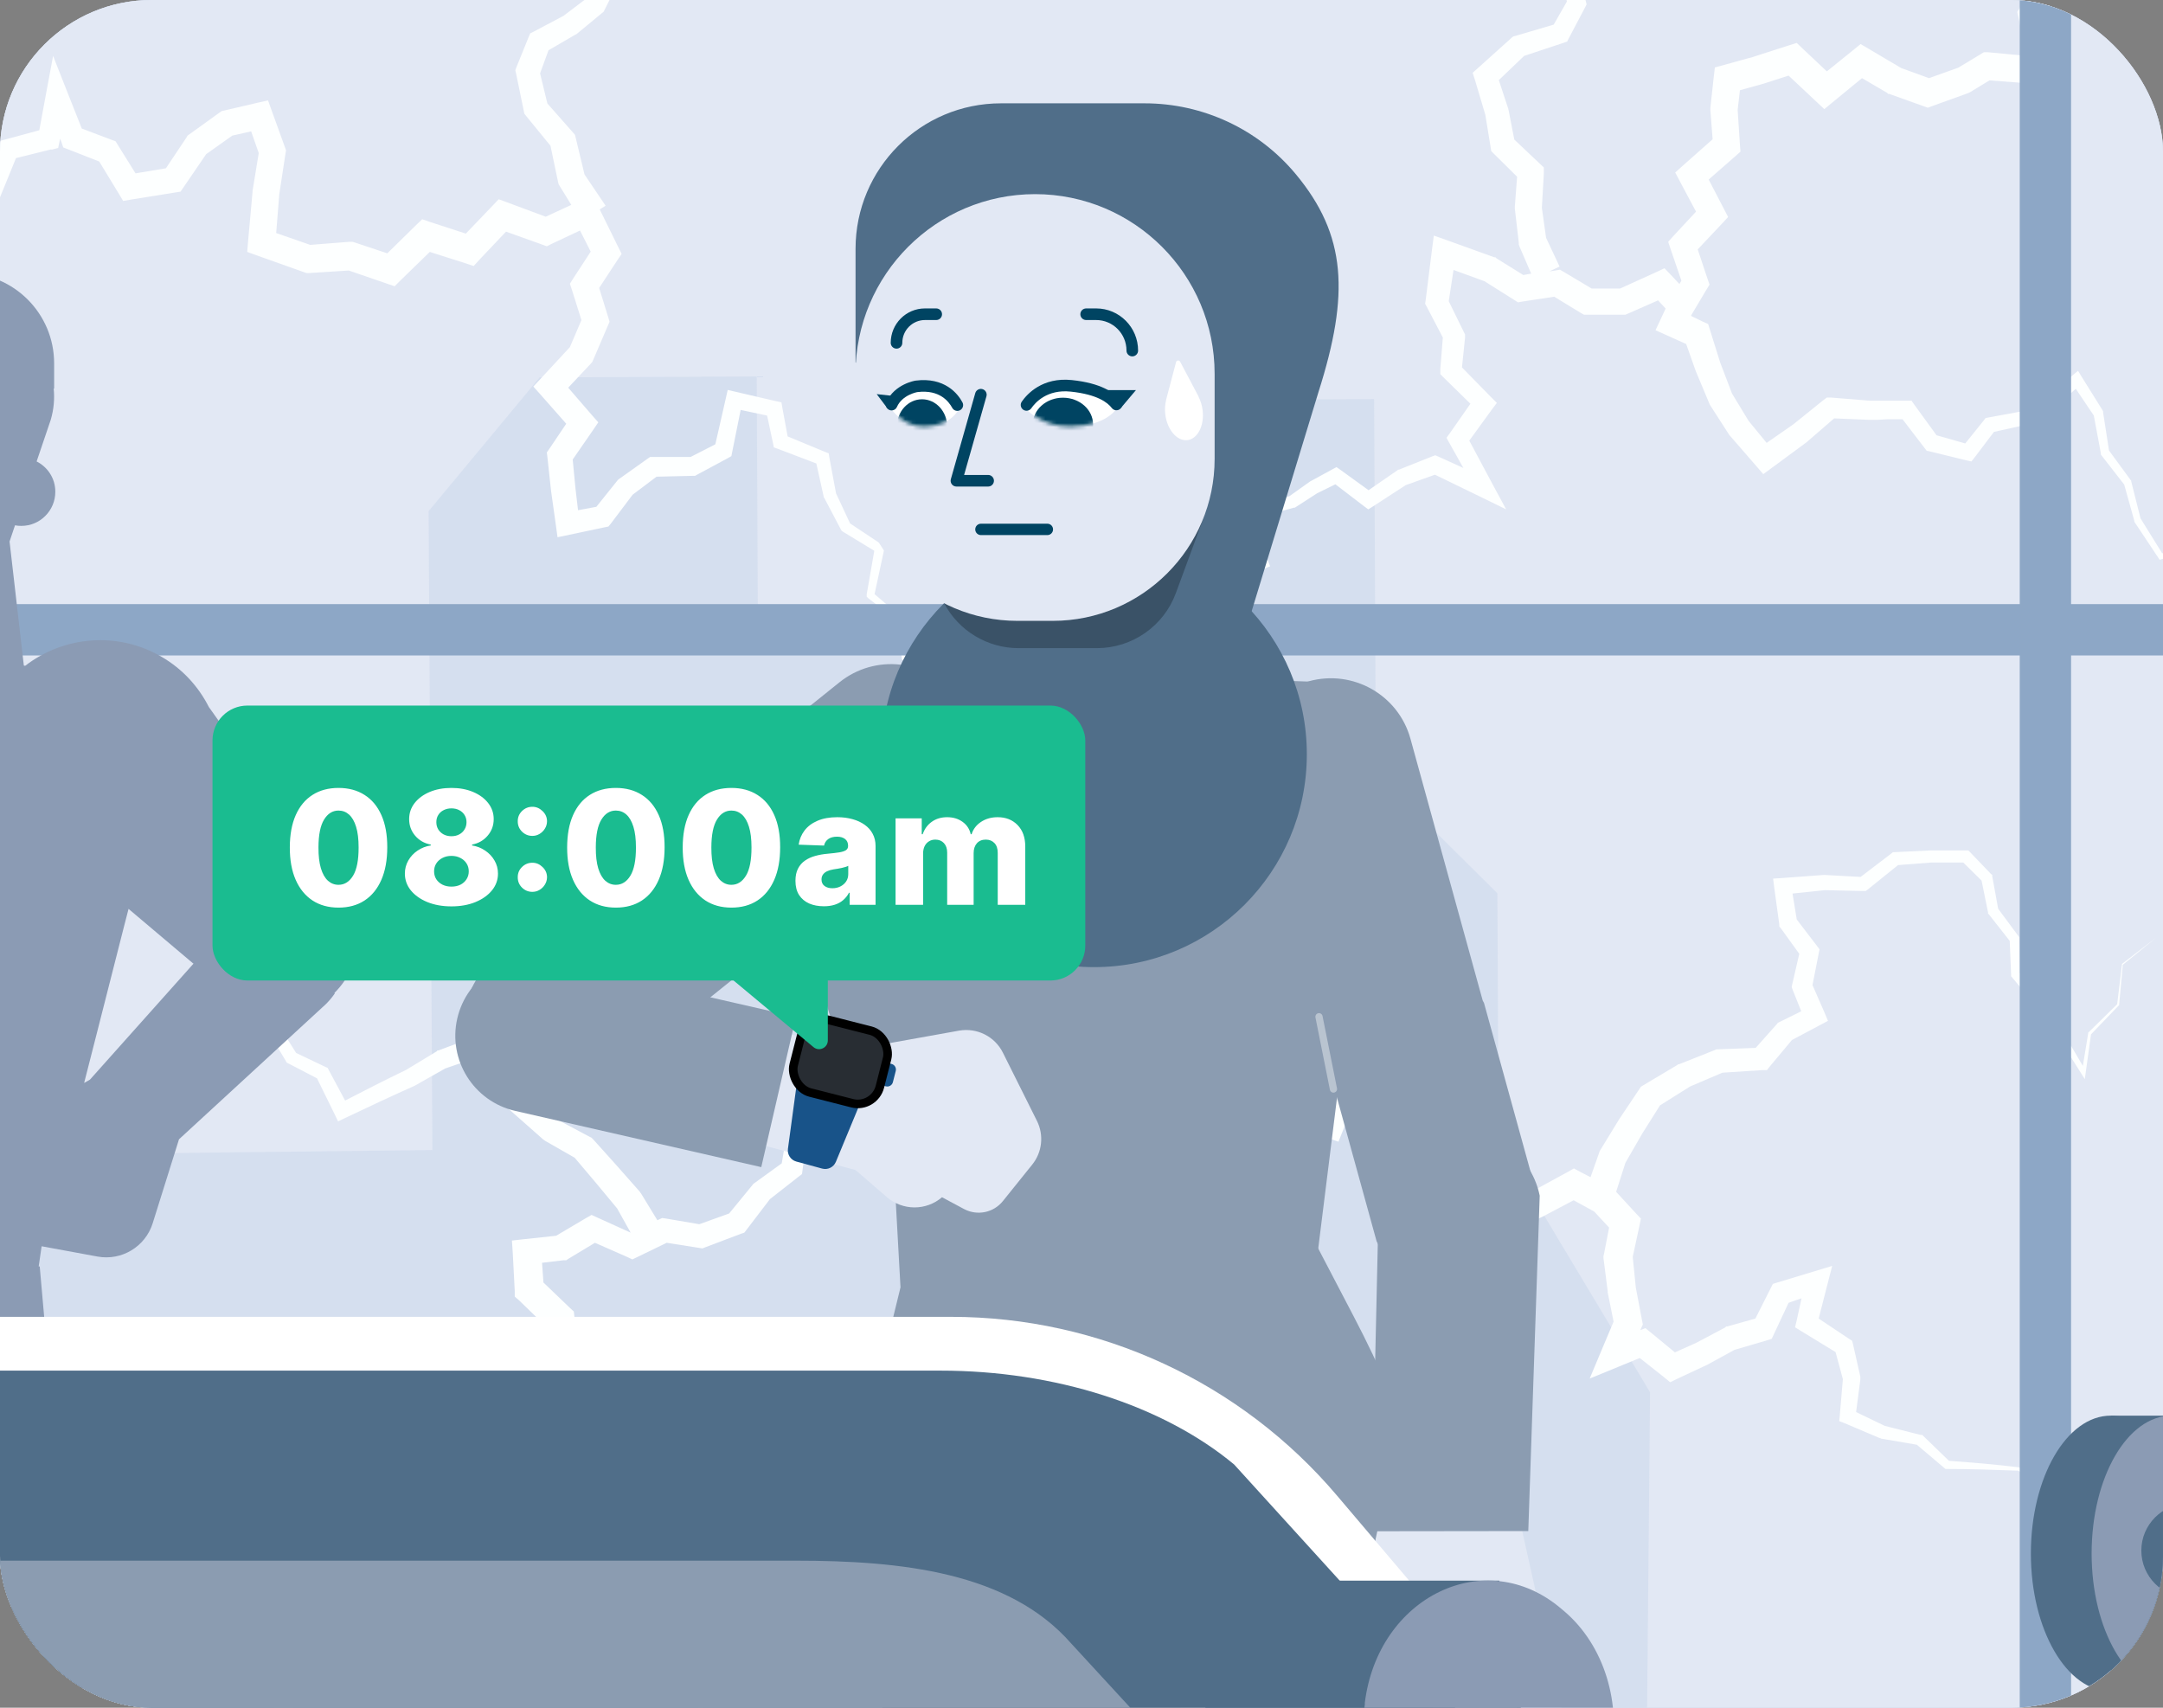
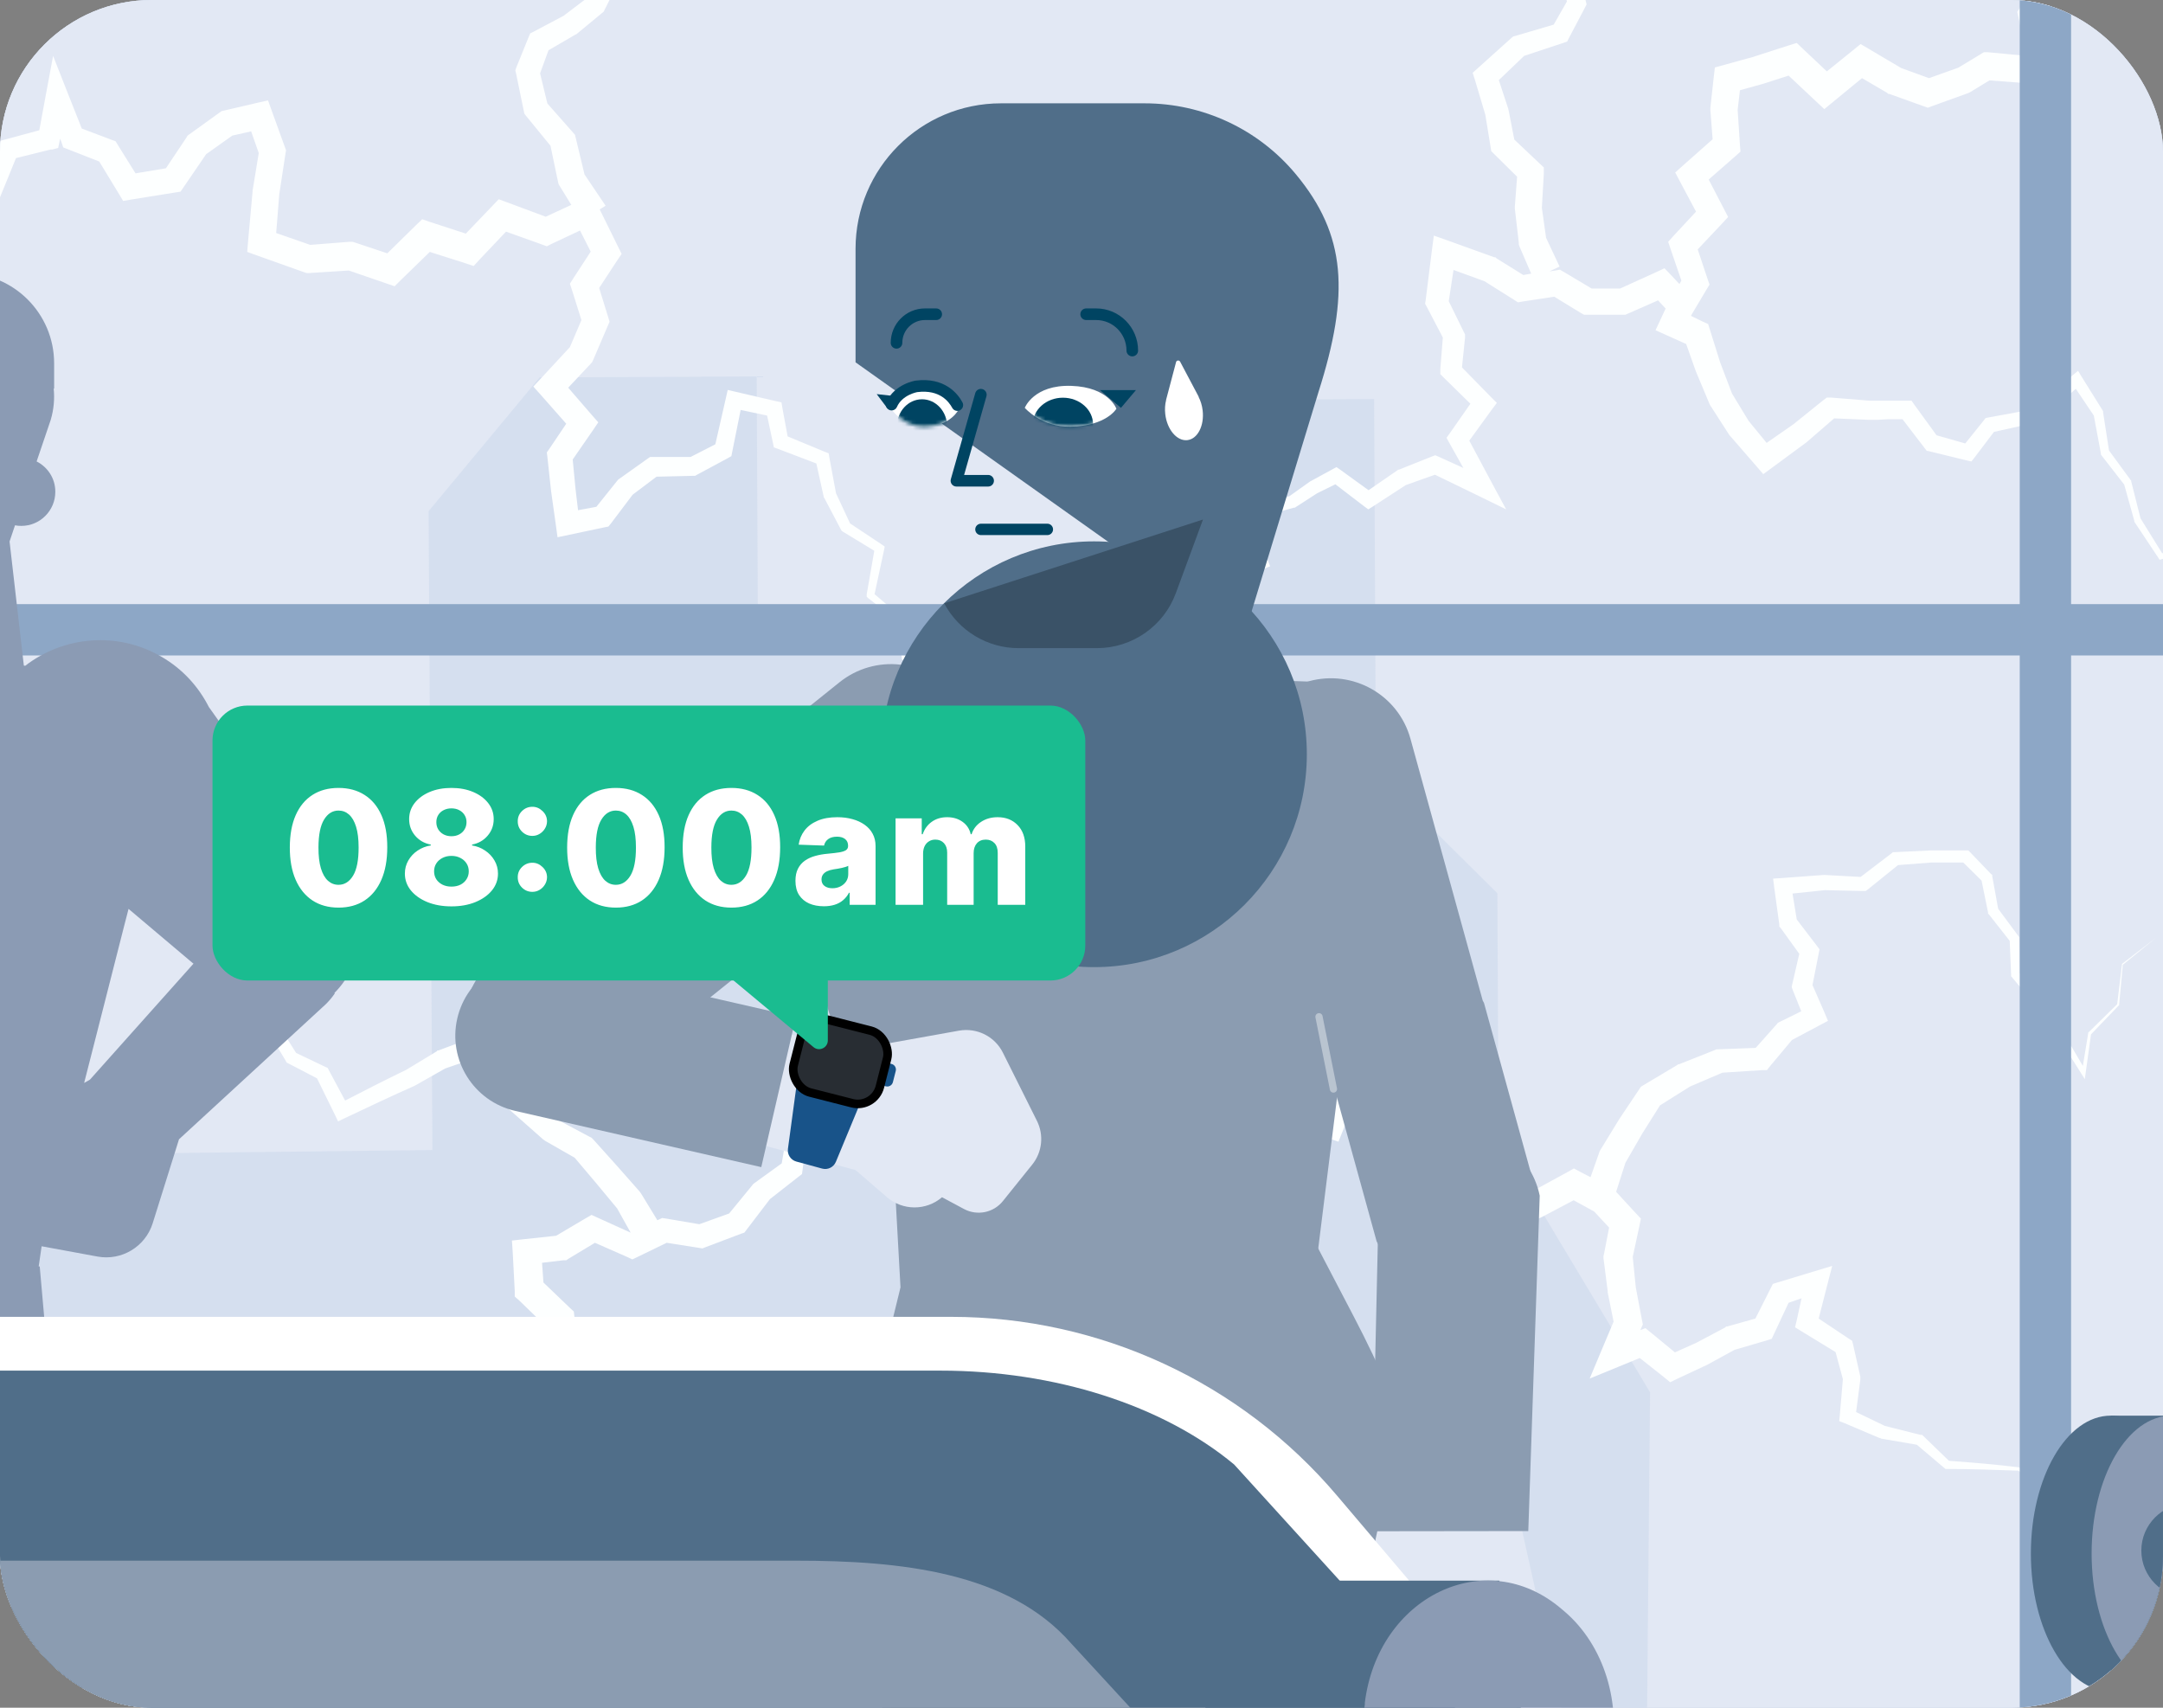
<svg xmlns="http://www.w3.org/2000/svg" width="570" height="450" viewBox="0 0 570 450" fill="none">
  <rect x="0" y="0" width="570" height="450" fill="#808080" stroke="none" />
  <g clip-path="url(#clip0_779_158272)">
    <rect width="570" height="450" rx="40" fill="#DCE3F1" />
    <path d="M1572.19 553.734H-804.036L-800.897 -652H1575.29L1572.19 553.734Z" fill="#CCD7EB" />
    <path d="M1451.07 -395.18H-629.237V538.112H1451.07V-395.18Z" fill="#E2E8F4" />
    <path opacity="0.57" d="M394.909 300.291L394.599 235.389L362.584 203.635L362.119 105.157L312.548 105.39L312.858 174.363L301.153 174.402L301.269 199.177L308.594 199.138L308.788 244.81L253.48 245.081L253.131 164.554L199.723 164.826L199.413 99.187L142.206 99.458L112.943 134.701L113.951 303.044L-22.401 304.595L-54.764 247.873L-126.544 248.067L-127.048 141.951L-192.704 142.261L-192.975 86.935L-259.911 20.598L-258.748 272.686L-346.38 273.113L-346.768 190.298L-397.657 139.857L-398.471 -34.883L-451.725 -34.65L-507.575 21.723L-506.451 267.491L-538.737 267.646L-539.124 185.529L-600.169 185.801L-600.672 70.186L-738.303 70.806L-736.597 537.104L433.279 533.885L434.83 366.861L394.909 300.291Z" fill="#CCD7EB" />
    <path d="M696.481 -32.105C692.923 -28.839 689.512 -25.351 685.732 -22.308C681.951 -19.191 678.466 -15.925 674.834 -12.734H674.759L674.611 -12.585L664.529 -9.468L668.829 5.376L669.199 6.638L667.791 6.86L656.596 8.864L657.264 20.22V21.11L656.522 21.704L648.886 27.122L644.661 35.36L644.364 35.954L643.771 36.251L633.763 41.149L632.799 41.595L631.835 41.075L622.568 36.325L622.494 36.251L614.265 31.204L613.376 30.684L613.227 29.571L611.522 18.958L599.661 21.927L598.845 22.149L597.956 21.778L588.837 17.919L587.503 17.325L587.206 15.841L584.685 4.04L578.532 -2.417L578.31 -2.64L578.087 -2.937L573.046 -11.249L566.152 -15.999L555.847 -18.745L546.876 -12.734L543.54 -3.679V-3.382L543.244 -3.085L538.573 4.559L541.539 18.067L542.577 22.595L537.906 22.224L524.265 21.184L519.15 24.302L518.853 24.45L518.483 24.599L509.216 27.938L508.03 28.384L506.769 27.938L497.873 24.747H497.577L497.28 24.45L490.682 20.591L483.269 26.677L480.748 28.755L478.376 26.528L471.333 19.923L464.883 22.001L463.623 22.372L462.511 22.669L460.361 23.263L458.507 23.782L457.914 28.977L458.507 38.106L458.656 39.962L457.321 41.149L450.278 47.31L454.208 54.88L455.394 57.181L453.689 59.036L447.387 65.716L449.982 73.509L450.501 74.993L449.685 76.329L445.979 82.564L445.608 83.232L448.647 84.716L450.13 85.384L450.575 86.794L453.318 95.552L456.432 103.716L460.806 110.916L465.55 116.705L472.593 111.806L480.526 105.423L481.415 104.755H482.453L492.535 105.572C492.61 105.572 493.277 105.572 493.647 105.572H494.908H497.428H502.47H503.73L504.397 106.537L510.328 114.701L517.89 116.853L522.783 110.767L523.227 110.173L523.895 110.025L532.42 108.466L539.315 104.607L546.283 98.818L547.618 97.704L548.507 99.189L554.068 108.095L554.216 108.392V108.689L555.773 118.709L561.481 126.502L561.629 126.65V126.873L564.076 136.595L569.784 145.799L579.125 143.498L585.13 135.259L585.278 135.111H585.501L594.545 135.482L602.181 131.623L610.707 130.138L602.255 131.92L594.694 136.002H585.797L580.015 144.314L579.867 144.463H579.644L569.636 147.357L569.117 147.506L568.82 147.06L562.445 137.486V137.263L559.776 127.689L553.771 119.97L553.623 119.748V119.451L551.769 109.505L547.025 102.455L541.39 107.427H541.316L541.168 107.576L533.977 111.88L533.755 112.029H533.458L525.451 113.81L520.336 120.564L519.521 121.603L518.186 121.306L508.474 118.931L507.733 118.783L507.214 118.115L501.357 110.47H497.502L494.982 110.619H493.722C493.203 110.619 493.054 110.619 492.313 110.619L483.343 110.248L476.3 116.334L476.152 116.482L466.885 123.31L464.661 124.943L462.807 122.791L455.913 114.849L455.764 114.701L455.616 114.478L450.797 106.982L450.649 106.759L450.501 106.462L446.868 97.779L444.348 90.654L436.267 87.017L438.936 81.302L436.934 79.15L429.002 82.638L428.334 82.935H427.593H418.4H417.437L416.621 82.49L409.578 78.185L401.275 79.447L400.015 79.669L398.977 79.001L391.193 74.103L383.038 71.134L381.778 79.372L385.707 87.388L386.077 88.13V88.947L385.262 96.814L392.824 104.533L394.455 106.165L393.12 107.947L387.189 116.111L393.417 127.763L396.901 134.22L390.377 131.029L378.145 125.091L370.435 127.838L361.761 133.478L360.575 134.22L359.463 133.404L351.901 127.615L347.082 129.99L341.448 133.627L341.226 133.775H341.003L330.18 136.744L334.331 148.248L334.702 149.213L333.812 149.584L324.175 153.963L321.357 162.127L318.763 170.81V170.959L318.614 171.033L310.979 176.748L310.311 186.471L310.46 176.6L310.534 176.377L317.799 170.365C319.133 164.502 320.764 158.713 322.544 152.998V152.627L322.988 152.478L331.885 148.025L327.14 136.224L326.621 134.888L328.03 134.443L339.817 130.732L345.229 126.873L345.377 126.798L351.234 123.607L352.198 123.087L353.161 123.755L360.649 129.173L368.285 123.904L368.433 123.755H368.656L377.404 120.267L378.219 119.97L379.109 120.341L385.633 123.31L381.926 116.705L381.185 115.369L382.148 114.033L387.486 106.388L380.443 99.486L379.554 98.595V97.259L380.221 88.947L375.995 80.857L375.55 80.04L375.698 79.076L377.329 66.013L377.848 62.079L381.629 63.415L393.787 67.794H394.084L394.381 68.091L401.423 72.47L403.499 72.099L400.46 65.048L400.237 64.454V63.935L399.199 55.028V54.657V54.361L399.792 46.567L393.713 40.556L392.972 39.813L392.824 38.849L391.415 30.239L388.672 21.036L388.079 19.18L389.488 17.919L398.236 10.052L398.755 9.606L399.348 9.458L409.43 6.489L412.914 0.403L410.913 -7.835L410.616 -9.023L411.358 -9.913L416.621 -16.074L418.993 -21.937L419.809 -32.402V-33.664L421.069 -34.109L430.707 -37.746L432.857 -47.097V-47.468L433.153 -47.765L439.158 -55.336L439.306 -55.484H439.381L446.646 -61.718L446.868 -61.867H447.091L456.876 -65.578H457.173L457.47 -65.652C464.142 -65.207 470.888 -64.613 477.56 -63.797L487.494 -62.015L495.353 -63.574L496.168 -71.441V-71.59L500.32 -81.164L501.876 -91.035L504.026 -100.832L502.618 -111L504.323 -100.906L502.47 -91.035L501.209 -81.09V-81.015L497.354 -71.367L496.687 -63.054V-62.535L496.168 -62.386L487.643 -60.457H487.494H487.346L477.338 -61.941C470.74 -62.535 464.216 -62.906 457.618 -63.203L448.499 -59.492L441.679 -53.406L436.267 -46.058L434.265 -35.964L434.043 -34.999L433.079 -34.628L423.812 -30.843L423.293 -21.195V-20.898L423.145 -20.527L420.624 -13.995L420.476 -13.699L420.254 -13.402L415.731 -7.761L417.881 0.255L418.104 1.145L417.659 2.036L413.433 10.052L412.988 10.942L411.951 11.313L401.646 14.727L394.974 21.11L397.494 28.755V28.903L397.568 29.126L399.051 36.77L405.723 43.079L406.835 44.118V45.751L406.316 54.732L407.428 62.673L410.987 70.243L408.318 71.505L409.875 71.282L411.061 71.06L412.099 71.653L419.438 76.032H426.926L436.415 71.728L438.639 70.689L440.344 72.47L442.568 74.845L443.087 73.954L440.27 65.716L439.603 63.712L441.012 62.154L446.942 55.771L442.791 47.978L441.456 45.454L443.606 43.525L451.316 36.696L450.723 29.052V28.755V28.384L451.613 20.294L451.909 17.77L454.356 17.102L458.656 15.915L460.806 15.321L461.918 15.024L462.807 14.727L471.333 11.981L473.483 11.313L475.114 12.872L481.415 18.809L488.31 13.243L490.311 11.61L492.461 12.872L500.987 17.919L508.326 20.591L516.036 17.845L521.819 14.356L522.783 13.762H523.895L534.051 14.727L531.901 4.485L531.605 3.149L532.346 1.962L537.61 -6.574L541.242 -16.222L541.613 -17.261L542.502 -17.855L553.623 -25.203L554.883 -26.019L556.292 -25.648L568.598 -22.308L569.117 -22.16L569.562 -21.863L577.42 -16.37L578.013 -15.925L578.384 -15.331L583.425 -6.574L589.727 0.403L590.32 1.071L590.468 1.887L592.618 13.169L599.438 16.212L613.153 13.095L615.896 12.501L616.267 15.173L617.972 27.493L625.089 32.095L633.244 36.548L641.769 32.614L646.069 24.747L646.292 24.302L646.662 24.079L654.15 19.18L653.928 7.454V6.118L655.188 5.97L666.456 4.411L662.898 -10.136L662.675 -11.027L663.565 -11.249L674.537 -14.218C678.244 -17.261 681.876 -20.378 685.732 -23.199C689.661 -26.019 693.219 -29.285 697 -32.402L696.481 -32.105ZM13.623 39.442L15.328 38.997L15.698 37.216L15.847 36.548L16.218 37.513L16.662 38.849L17.997 39.368L26.152 42.56L31.341 51.095L32.453 52.95L34.603 52.579L46.168 50.724L47.577 50.501L48.392 49.314L54.323 40.63L61.218 35.731L66.184 34.618L68.186 40.333L66.555 50.278V50.501L65.369 63.638L65.147 66.384L67.816 67.349L80.122 71.728L80.789 71.95H81.531L91.909 71.282L101.843 74.697L103.993 75.439L105.624 73.806L113.26 66.384L122.601 69.353L124.825 70.095L126.382 68.388L133.351 61.04L142.692 64.38L144.1 64.9L145.435 64.232L152.848 60.743L155.666 66.31L151.069 73.361L150.18 74.771L150.699 76.329L153.219 84.345L150.18 91.47L142.618 99.634L140.542 101.861L142.544 104.087L149.216 111.658L144.768 118.263L144.1 119.228L144.249 120.416L145.213 129.322L146.473 138.302L146.918 141.568L150.105 140.9L159.224 138.97L160.336 138.748L161.003 137.931L166.712 130.361L173.013 125.611L182.502 125.388H183.17L183.689 125.091L191.695 120.787L192.733 120.193L192.956 119.08L195.18 108.021L202.148 109.505L203.705 116.779L203.927 117.892L204.965 118.263L215.122 122.123L217.049 130.806V131.029L217.198 131.177L221.572 139.49L221.794 139.861L222.091 140.084L230.394 145.131L228.392 156.635V157.228L228.763 157.599L236.399 163.537L237.659 173.482V173.705L237.807 173.853L244.702 180.533L250.781 187.732L245.072 180.236L238.697 173.26L237.881 163.166V162.869L237.585 162.646L230.468 156.56L232.988 144.834L233.137 144.017L232.395 143.498L224.018 137.931L220.311 129.99L218.532 120.416L218.384 119.451L217.42 119.08L207.56 114.998L206.152 107.353L205.929 106.017L204.521 105.72L193.993 103.271L191.769 102.751L191.25 105.052L188.507 117.076L181.984 120.416H172.124H171.308L170.567 120.935L163.153 126.205L162.857 126.427L162.56 126.798L157.148 133.552L152.329 134.443L151.662 128.802L150.921 121.084L156.259 113.365L157.667 111.287L155.962 109.357L149.735 102.158L155.74 95.775L156.11 95.329L156.333 94.81L160.114 85.978L160.633 84.79L160.262 83.529L157.89 75.884L162.708 68.536L163.82 66.903L162.931 65.122L158.038 55.177L159.595 54.212L154.035 45.974L151.736 36.399L151.514 35.509L150.995 34.915L144.249 27.27L142.321 19.329L144.545 13.243L151.44 9.235L151.662 9.087H151.811L158.631 3.446L159.076 3.075L159.298 2.63L163.079 -4.866L170.048 -9.394L170.493 -9.691L170.715 -10.062L175.83 -18.152L177.461 -20.749L174.57 -21.343L165.674 -23.273L159.521 -29.136L159.15 -29.507H158.705L150.18 -31.66L142.173 -34.925L144.694 -43.312L149.364 -50.957V-51.105L152.774 -59.343V-59.492L152.848 -59.64L153.071 -68.992L161.003 -72.703L169.232 -75.449L177.906 -77.379L194.068 -83.91L177.684 -77.972L168.936 -76.414L160.558 -73.965L152.033 -70.328L151.588 -70.179V-69.66L150.995 -60.086L147.437 -52.218L142.395 -44.648V-44.5L142.247 -44.351L138.985 -34.703L138.54 -33.515L139.727 -32.996L148.919 -28.839H148.993L149.142 -28.765L157.148 -26.538L163.153 -20.378L163.524 -20.007L164.117 -19.859L170.493 -18.226L167.082 -13.253L159.743 -8.874L159.224 -8.577L158.853 -7.984L154.85 -0.636L148.474 4.188L140.616 8.345L139.727 8.79L139.282 9.829L136.094 17.696L135.797 18.513L136.02 19.477L138.021 29.2L138.17 29.942L138.689 30.61L145.064 38.403L147.066 47.978L147.214 48.571L147.585 49.165L150.55 53.989L143.804 57.107L133.647 53.321L131.423 52.505L129.792 54.212L122.75 61.56L113.409 58.517L111.259 57.775L109.628 59.333L102.066 66.755L93.615 63.935L92.873 63.712H92.132L81.753 64.528L72.782 61.411L73.598 51.169L75.229 40.481L75.377 39.591L75.081 38.774L71.671 29.349L70.633 26.454L67.667 27.122L59.068 29.126L58.4 29.274L57.881 29.645L49.949 35.36L49.43 35.731L49.133 36.251L43.722 44.341L35.715 45.677L31.044 38.181L30.451 37.216L29.413 36.845L21.555 33.876L17.848 24.524L13.993 14.727L12.066 25.044L10.361 34.321L1.613 36.696L0.204 37.067L-0.241 38.329L-1.353 41.224L-3.725 38.032L-3.947 37.661L-4.244 37.438L-12.547 31.501L-20.183 26.454L-21.443 15.841L-21.591 14.505L-22.852 14.059L-33.453 10.423L-31.229 0.552V0.403L-29.969 -9.839V-10.284L-30.043 -10.656L-33.75 -19.488L-34.936 -22.382L-36.122 -19.562L-39.458 -11.917L-52.432 -15.628L-53.321 -15.925L-53.469 -15.034L-55.249 -2.343L-62.069 3.298L-68 10.423L-61.699 3.669L-54.433 -1.675L-54.285 -1.823V-2.046L-52.061 -13.847L-39.161 -9.542L-38.272 -9.245L-37.827 -10.136L-35.158 -15.703L-33.082 -9.988L-34.713 -0.265L-37.753 11.239L-38.198 12.946L-36.493 13.54L-25.669 17.622L-24.705 28.087V29.126L-23.741 29.72L-15.438 35.509L-7.728 41.298L-2.835 48.275L-0.092 52.208L1.761 47.681L4.208 41.669L13.475 39.368L13.623 39.442ZM259.9 249.409V249.483L253.376 256.385L244.183 260.764L243.812 260.913L243.59 261.284L238.771 269.448L229.578 273.381H229.356L229.059 273.753L221.794 280.284L221.349 280.655L221.201 281.323L218.532 290.823L209.339 294.089L208.005 294.534L207.783 296.093L206.003 306.557L198.812 311.753L198.516 311.975L198.219 312.347L192.14 319.768L184.282 322.589L175.534 321.104L174.496 320.956L173.532 321.401L173.236 321.55L168.936 314.499L168.713 314.202L168.565 313.979C164.562 309.378 160.41 304.776 156.333 300.249L155.888 299.803L155.443 299.581L147.214 295.202L133.722 283.995L129.051 274.421L127.939 272.12L125.641 273.01L115.558 276.796H115.262L115.114 277.018L107.033 281.917C101.621 284.514 96.283 287.26 90.946 290.007L86.646 281.991L86.349 281.397L85.83 281.174L78.046 277.464L73.302 269.967L72.931 269.374L72.338 269.225L63.219 266.85L57.288 261.581L55.954 260.393L55.212 261.952L51.58 269.151L45.501 275.831L45.353 275.979V276.128L41.942 284.514V284.589L39.496 293.198L34.01 300.249L33.862 300.397V300.546L32.675 309.897L26.374 316.503L15.328 317.839L4.208 315.909L15.328 318.21L26.522 317.171H26.671L26.745 317.097L33.491 310.491L33.639 310.343V310.194L35.122 300.917L40.83 294.014H40.904V293.717L43.647 285.108L47.132 277.092L53.433 270.561H53.507L53.581 270.264L56.695 264.549L61.44 269.077L61.662 269.299H62.033L70.781 271.971L75.303 279.542L75.525 279.987L75.97 280.21L83.532 284.143L88.203 293.643L89.092 295.499L90.946 294.608C97.025 291.714 103.03 288.893 109.183 286.147L109.331 286.073L117.338 281.546L124.9 278.948L128.532 287.038L128.755 287.557L129.273 288.003L143.137 300.249L143.359 300.397L143.656 300.62L151.44 305.073C155.221 309.526 158.928 313.905 162.634 318.433L166.193 324.815L157.519 320.882L155.888 320.14L154.331 321.03L146.547 325.632L138.244 326.522L134.908 326.894L135.13 330.308L135.649 340.253V341.663L136.761 342.628L143.804 349.456L144.619 357.323L142.914 363.113L138.021 369.718L129.199 371.945L119.636 369.644L118.82 369.421L118.079 369.57L108.367 371.499H107.997L107.7 371.722L99.026 375.359L89.834 374.394H89.24H88.722L79.9 376.324L74.784 377.437L77.898 381.593L83.31 388.867L84.644 399.332L84.792 400.667L85.756 401.41L93.54 407.644L84.941 412.023H84.792L84.718 412.171L75.377 418.332L74.858 418.703L74.562 419.148L68.631 429.168L68.26 429.761V430.429L68.705 440.82V441.785L69.447 442.379L75.155 446.906L71.3 451.062L61.959 451.805H61.143L60.847 452.547L56.695 461.23L47.428 462.269H46.983L46.835 462.641L42.461 471.695L34.825 476L42.906 472.289H42.98V472.141L47.873 463.68L57.437 463.16H57.956L58.252 462.566L62.774 454.402L72.115 454.18H72.708L73.227 453.66L79.232 447.871L80.715 446.461L79.084 445.051L72.782 439.633V430.875L78.417 422.117L87.313 416.699L100.287 410.761L104.438 408.832L100.88 405.789L90.871 397.179L89.685 387.085V386.269L89.092 385.527L86.349 381.742L89.611 381.074L99.175 382.261H100.064L100.88 382.038L110.072 378.327L114.891 377.437L117.412 384.71L117.56 385.156L117.708 385.378L122.675 393.839L126.086 402.968L126.234 403.414L126.456 403.711L132.387 411.578L135.353 420.855L135.797 422.117L136.984 422.414L145.287 424.492H145.583H145.731C151.366 424.714 156.926 424.937 162.486 425.308L169.529 428.5L174.792 436.812V436.961L182.132 444.605L185.839 454.625L191.918 463.234L186.432 454.328L183.318 444.012L183.244 443.789L176.423 435.773L171.53 426.867L171.382 426.57L171.012 426.347L163.524 422.488H163.301L163.005 422.339C157.445 421.672 151.811 421.004 146.325 420.484L139.578 418.332L137.28 409.574V409.203L136.909 408.757L131.572 400.667L128.755 391.316V391.167L128.532 390.871L124.232 382.335L122.972 377.66L128.68 379.07L129.57 379.292L130.46 379.07L141.506 376.398L142.766 376.101L143.582 374.988L149.735 366.824L150.18 366.23L150.402 365.562L152.404 358.362L152.626 357.62V356.878L151.366 346.933L151.217 345.597L150.254 344.706L143.211 337.952L142.84 332.757L148.474 332.089H149.216L149.883 331.644L156.778 327.487L165.229 331.198L166.638 331.866L168.046 331.198L175.682 327.487L184.208 328.823L185.097 328.972L185.839 328.675L195.254 325.112L196.143 324.815L196.662 324.147L202.89 315.983L210.377 310.12L211.341 309.378L211.489 308.339L212.824 298.022L221.498 294.608L222.684 294.163L222.98 293.05L225.427 282.807L231.728 276.647L240.847 272.12L241.366 271.823L241.588 271.378L245.962 262.768L254.636 258.018H254.858L254.932 257.795L261.16 250.373L268.573 243.991L274.133 235.975L267.98 243.471L260.122 249.334L259.9 249.409ZM559.183 254.084V254.159L557.923 264.624L550.361 272.046H550.287V272.268L548.878 280.878L544.356 273.159L538.573 264.401L532.272 256.385L532.124 247.33V246.959L531.901 246.663L526.563 239.463L525.007 230.928V230.557L524.636 230.26L519.15 224.545L518.705 224.1H518.038H513.367H511.069H509.883C509.512 224.1 508.919 224.1 508.623 224.1L499.356 224.545H498.837L498.392 224.916L490.311 231.076L480.822 230.557H480.748H480.6L469.554 231.373L467.255 231.522L467.552 233.897L468.886 243.62V244.139L469.331 244.659L474.15 251.338L472.297 259.354L472.148 260.096L472.445 260.913L474.669 266.479L468.96 269.299L468.516 269.522L468.145 269.967L462.659 276.128L452.873 276.499H452.354L451.835 276.721L442.494 280.432H442.272L441.975 280.655L433.005 285.999L432.412 286.37L431.967 287.038L426.703 294.905L421.662 303.143L421.514 303.44L421.366 303.886L419.142 310.194L416.547 308.858L414.768 307.893L413.063 308.858L403.944 313.831L395.493 313.311L386.745 309.749L380.888 305.37L378.664 297.206L378.441 296.538L377.997 296.018L372.511 289.116L366.58 280.061L364.801 277.389L362.132 279.022L353.236 284.589L352.272 285.182L351.901 286.147L349.232 293.717L339.965 290.897L337.667 290.229L336.703 292.307L332.626 301.436L329.142 296.241L328.4 295.128L327.733 294.089L326.325 291.862L323.656 287.557L321.061 278.799V278.577L320.987 278.503L316.909 270.487V270.338H316.835L311.794 262.991L311.646 262.768H311.423L302.972 258.092L301.712 248.444V248.295L301.563 248.221L294.521 242.284L300.896 248.666L301.489 258.612V258.983L301.86 259.206L310.015 264.327L314.389 271.674L317.873 279.764L320.023 288.819V289.042L320.245 289.339L322.84 293.94L324.175 296.241L324.842 297.428L325.509 298.542L331.069 307.522L333.293 311.085L335.221 307.225L340.484 296.612L350.122 299.952L352.717 300.843L353.755 298.245L357.313 289.339L362.725 286.073L366.951 292.678L367.025 292.901L372.066 299.432L374.364 308.19L374.661 309.304L375.624 310.046L382.667 315.538L383.038 315.835L383.483 315.983L393.194 320.065L393.713 320.288H394.306L404.389 321.104H405.427L406.39 320.659L414.694 316.28L420.105 319.249L424.035 323.479L422.7 330.382L422.552 330.976V331.495L423.664 340.253V340.401V340.55L425.221 348.269L422.181 355.468L418.919 363.261L426.703 360.07L432.115 357.843L438.491 362.89L440.122 364.226L441.975 363.335L449.908 359.624L457.099 355.691L465.476 353.241L466.885 352.796L467.478 351.534L471.333 343.296L474.743 342.108L473.483 347.898L473.038 349.753L474.595 350.718L483.713 356.284L485.641 363.409L484.825 372.984L484.677 374.468L486.012 374.988L495.278 378.921H495.501L495.649 379.07L505.138 380.702L512.329 386.788L512.7 387.085H513.071C519.372 387.085 525.526 387.308 531.827 387.531L540.353 392.874L532.198 386.714H532.124L531.975 386.64C525.896 385.898 519.743 385.378 513.59 384.933L506.769 378.327L506.547 378.105H506.102L496.687 375.73L489.125 372.093L490.237 363.558V363.187V362.741L488.31 354.206L488.087 353.316L487.272 352.796L479.265 347.452L481.563 338.472L482.824 333.573L477.931 335.058L468.367 337.952L467.181 338.323L466.588 339.511L462.585 347.452L455.171 349.53H454.875L454.578 349.827L447.016 353.835L441.382 356.359L435.155 351.237L433.598 349.976L432.264 350.495L432.486 349.976L432.931 349.011L432.708 347.898L431.077 339.288L430.262 331.198L432.041 322.96L432.412 321.104L431.077 319.694L425.888 314.054L428.334 306.409L432.783 298.69L437.453 291.268L445.385 286.296L453.911 282.659L464.29 281.991H465.624L466.44 280.952L472.222 274.049L479.488 270.19L481.712 269.003L480.748 266.702L477.634 259.577L479.265 251.264L479.488 250.151L478.82 249.26L473.483 242.284L472.371 235.455L480.896 234.565L490.904 234.787H491.646L492.165 234.416L500.171 227.959L508.845 227.291C509.29 227.291 509.512 227.291 509.883 227.291H511.069H513.367H517.371L522.189 232.041L523.895 240.428V240.725L524.117 240.948L529.603 247.924L529.974 256.905V257.276L530.196 257.499L536.942 265.588L542.947 274.124L548.507 282.956L549.397 284.366L549.619 282.733L551.028 272.565L558.367 264.92H558.442V264.772L559.405 254.233L568.153 247.108L559.183 254.01V254.084Z" fill="#FDFFFF" />
    <path d="M1451.07 -395.18H-625.788V538.112H1451.07V-395.18Z" stroke="#8DA7C6" stroke-width="13.534" stroke-miterlimit="10" />
    <path d="M-625.788 165.953H1451.07" stroke="#8DA7C6" stroke-width="13.534" stroke-miterlimit="10" />
    <path d="M539.013 -395.18V538.112" stroke="#8DA7C6" stroke-width="13.534" stroke-miterlimit="10" />
    <path d="M556.229 445.688C567.852 445.688 577.275 429.423 577.275 409.36C577.275 389.296 567.852 373.031 556.229 373.031C544.606 373.031 535.184 389.296 535.184 409.36C535.184 429.423 544.606 445.688 556.229 445.688Z" fill="#506E89" />
    <path d="M573.127 373.031H556.229V445.649H573.127V373.031Z" fill="#506E89" />
    <path d="M572.236 445.688C583.859 445.688 593.282 429.423 593.282 409.36C593.282 389.296 583.859 373.031 572.236 373.031C560.613 373.031 551.19 389.296 551.19 409.36C551.19 429.423 560.613 445.688 572.236 445.688Z" fill="#8B9BB4" />
    <path d="M576.576 626.438H545.453L611.458 359.578H642.581L576.576 626.438Z" fill="#8B9BB4" />
    <path d="M560.686 626.438H529.563L595.569 359.578H626.691L560.686 626.438Z" fill="#CCD7EB" />
    <path d="M600.374 420.953H576.654C569.833 420.953 564.29 415.409 564.29 408.585C564.29 401.762 569.833 396.217 576.654 396.217H600.374V420.953Z" fill="#506E89" />
    <path d="M88.138 261.636C95.502 254.347 96.471 242.793 89.999 235.427L55.038 186.304C52.325 180.954 48.14 176.301 42.597 173.083C30.931 166.259 16.707 167.655 6.63 175.448L6.281 175.371L2.521 142.687L3.955 138.422C4.498 138.538 5.04 138.577 5.622 138.577C10.583 138.577 14.614 134.506 14.575 129.543C14.575 126.054 12.56 123.069 9.653 121.595L13.373 110.623C14.187 107.832 14.42 105.079 14.149 102.404H14.265V95.735C14.265 82.631 3.645 71.969 -9.494 71.969H-29.105C-42.206 71.969 -52.864 82.592 -52.864 95.735V102.404H-52.748C-52.825 103.102 -52.864 103.8 -52.864 104.497V123.263C-55.228 124.891 -56.74 127.605 -56.74 130.707C-56.74 134.816 -53.95 138.228 -50.19 139.275V140.322C-50.151 151.527 -42.283 160.87 -31.819 163.274L-32.361 168.12L-32.671 168.043L-35.849 167.461C-40.888 164.127 -46.895 162.189 -53.368 162.15C-59.802 162.15 -65.771 164.011 -70.809 167.229L-125.885 191.771C-133.714 194.33 -138.481 202.045 -138.287 210.381C-138.365 215.964 -136.272 222.593 -132.319 228.293L-111.738 265.474L-99.219 282.301C-97.669 285.674 -94.297 287.806 -90.615 287.806H-77.747L-79.724 300.407L-80.499 300.251L-84.103 325.142C-84.569 327.624 -84.646 330.066 -84.413 332.47L-85.615 412.958C-85.615 413.617 -85.615 414.277 -85.576 414.936C-85.615 415.75 -85.654 416.525 -85.615 417.339L-83.445 517.097C-83.134 524.308 -79.142 530.511 -73.406 534.001L-73.096 547.532L-73.019 551.293L-75.421 552.921C-76.197 551.099 -78.406 550.207 -80.266 551.293L-124.489 580.991C-126.156 581.96 -127.357 583.589 -127.513 585.489C-127.823 588.978 -125.071 591.847 -121.699 591.769L-115.808 591.653L-55.655 590.335L-51.198 590.219C-44.609 590.063 -39.764 583.938 -41.159 577.502L-43.678 562.226C-44.299 559.357 -47.322 557.767 -50.035 558.814L-50.926 553.89L-51.081 546.02L-51.353 533.807C-45.268 529.93 -41.353 522.99 -41.702 515.275L-43.872 415.517C-43.872 415.323 -43.911 415.129 -43.911 414.936C-43.911 414.587 -43.834 414.276 -43.834 413.928L-43.02 359.765L-31.237 361.975L-25.54 426.295C-25.462 427.032 -25.385 427.769 -25.268 428.467C-25.268 429.242 -25.191 429.979 -25.113 430.754L-15.036 524.076C-14.106 531.481 -9.571 537.529 -3.448 540.786V558.93L-6.393 566.258C-6.975 565.289 -7.478 564.242 -7.75 563.079C-7.982 562.148 -9.261 562.071 -9.61 562.963L-20.889 590.839C-23.292 596.81 -18.873 603.323 -12.44 603.323H18.838C22.482 603.323 25.776 601.191 27.288 597.856L28.877 594.328C31.047 589.482 31.396 583.977 29.846 578.898L25.699 565.444C24.846 562.653 21.784 561.412 19.265 562.575L18.141 558.93V540.204C25.389 535.862 29.807 527.487 28.644 518.531L18.567 425.21C18.528 424.822 18.412 424.396 18.334 424.008C18.334 423.582 18.334 423.155 18.334 422.729L10.467 333.711H10.195L10.97 328.399L25.699 331.113C32.055 332.276 38.295 328.515 40.233 322.351L47.171 300.213L85.89 264.582C86.781 263.691 87.557 262.76 88.216 261.791L88.138 261.636ZM50.93 253.998L23.722 284.472L23.14 284.821C22.831 285.015 22.482 285.17 22.172 285.363L25.776 271.251L32.675 244.15L33.877 239.498L51.046 253.998H50.93ZM-89.374 259.232L-93.095 254.773L-103.482 227.944L-75.15 223.136L-72.786 240.351L-71.584 249.074L-73.019 258.185C-74.336 257.448 -75.848 257.061 -77.476 257.138L-85.421 257.526L-89.336 259.309L-89.374 259.232Z" fill="#8B9BB4" />
    <path d="M130.36 252.727C120.997 260.243 119.491 273.919 126.996 283.273C134.5 292.628 148.174 294.118 157.536 286.603L248.395 213.666C257.758 206.15 259.264 192.475 251.759 183.12C244.255 173.766 230.581 172.275 221.219 179.791L130.36 252.727Z" fill="#8B9CB1" />
    <path d="M345.557 343.492L377.589 407.032L229.07 382.306L237.52 343.492H345.557Z" fill="#153252" />
    <path d="M330.282 374.038L284.152 372.451C254.847 371.442 230.273 394.39 229.265 423.705L229.242 424.377C228.234 453.692 251.173 478.274 280.479 479.282L326.609 480.869C355.914 481.878 380.488 458.931 381.496 429.616L381.519 428.943C382.527 399.628 359.587 375.046 330.282 374.038Z" fill="#153252" />
    <path d="M262.82 391.47L262.778 391.476C241.578 394.756 227.049 414.606 230.327 435.813L252.65 580.225C255.929 601.433 275.772 615.966 296.973 612.687L297.014 612.681C318.215 609.401 332.743 589.551 329.465 568.344L307.142 423.931C303.864 402.724 284.02 388.191 262.82 391.47Z" fill="#070E16" />
-     <path d="M229.407 387.565L229.197 426.672L349.719 435.671L329.835 386.766L229.407 387.565Z" fill="#070E16" />
    <path d="M230.838 374.069L229.492 380.292C227.769 388.114 228.189 396.314 231.132 403.757C237.101 418.727 249.965 432.226 264.636 432.73L349.72 435.674L332.106 374.069C292.591 374.069 258.708 373.985 230.838 374.069Z" fill="#153252" />
    <path d="M305.443 420.024L262.806 559.79C256.545 580.314 268.102 602.031 288.62 608.294L288.66 608.306C309.179 614.57 330.888 603.008 337.149 582.483L379.786 442.718C386.047 422.193 374.49 400.476 353.971 394.213L353.931 394.201C333.413 387.937 311.704 399.499 305.443 420.024Z" fill="#153252" />
    <path d="M339.505 392.149L240.044 388.743L229.45 197.367C228.694 185.677 238.194 175.921 249.881 176.341L344.297 179.579C355.984 180 364.77 190.386 363.214 201.993L339.505 392.191V392.149Z" fill="#8B9CB1" />
    <path d="M246.082 230.003L288.641 231.468L286.712 287.573L244.153 286.109C228.692 285.577 216.562 272.579 217.094 257.113C217.626 241.647 230.62 229.513 246.081 230.045L246.082 230.003Z" fill="#8B9CB1" />
    <path d="M404.19 311.838L391.075 264.31C390.978 264.085 390.823 263.869 390.725 263.644L371.689 194.673C368.501 183.115 356.547 176.339 344.955 179.507C333.397 182.699 326.618 194.657 329.782 206.249L349.021 276.091C349.154 277.274 349.337 278.389 349.646 279.543L362.761 327.072C367.23 336.702 378.129 341.994 388.708 339.083C400.467 335.828 407.392 323.665 404.141 311.907L404.19 311.838Z" fill="#8B9CB1" />
-     <path d="M217.974 250.94L230.375 190.008C230.375 190.008 267.242 221.168 268.629 221.63C270.016 222.093 271.824 244.422 268.629 244.843C265.434 245.263 217.974 250.898 217.974 250.898V250.94Z" fill="#8B9CB1" />
    <path d="M288.303 254.849C319.274 254.849 344.381 229.734 344.381 198.753C344.381 167.772 319.274 142.656 288.303 142.656C257.332 142.656 232.225 167.772 232.225 198.753C232.225 229.734 257.332 254.849 288.303 254.849Z" fill="#506E89" />
    <path d="M225.456 95.476V65.577C225.456 44.383 242.607 27.227 263.794 27.227H301.628C317.014 27.227 331.601 34.039 341.438 45.855C354.848 61.961 355.647 77.478 347.491 103.171L327.692 168.099L225.456 95.476Z" fill="#506E89" />
    <path d="M346.525 327.347L356.782 346.985C370.571 373.351 380.365 401.567 385.83 430.793L223.061 435.629L224.49 408.926C225.289 394.166 227.432 379.49 230.964 365.109L237.269 339.373L346.525 327.305V327.347Z" fill="#8B9CB1" />
    <path d="M248.786 158.933C252.612 166.208 260.178 170.792 268.418 170.792H289.058C298.348 170.792 306.672 164.989 309.867 156.284L317.013 136.898L248.828 158.975L248.786 158.933Z" fill="#3A5267" />
-     <path d="M272.747 51.156C298.853 51.156 320.082 72.35 320.082 98.506V120.92C320.082 144.468 300.955 163.602 277.414 163.602H268.123C244.582 163.602 225.455 144.468 225.455 120.92V98.506C225.455 72.392 246.642 51.156 272.79 51.156H272.747Z" fill="#E2E8F4" />
    <path d="M307.3 105.431L307.273 105.433L309.925 95.402C310.051 94.924 310.751 94.853 310.985 95.295L315.892 104.562L315.847 104.566C316.387 105.599 316.77 106.821 316.925 108.15C317.399 112.201 315.577 115.708 312.857 115.983C310.137 116.258 307.548 113.197 307.075 109.146C306.92 107.817 307.011 106.547 307.3 105.431Z" fill="white" />
    <path fill-rule="evenodd" clip-rule="evenodd" d="M258.896 102.535C259.709 102.766 260.18 103.611 259.95 104.424L254.064 125.151H260.398C261.242 125.151 261.927 125.836 261.927 126.68C261.927 127.525 261.242 128.209 260.398 128.209H252.04C251.56 128.209 251.109 127.985 250.82 127.602C250.531 127.22 250.438 126.724 250.569 126.263L257.008 103.588C257.238 102.776 258.084 102.304 258.896 102.535Z" fill="#004462" />
    <path fill-rule="evenodd" clip-rule="evenodd" d="M284.698 82.802C284.698 81.958 285.383 81.273 286.227 81.273H288.867C294.977 81.273 299.913 86.254 299.913 92.379C299.913 93.223 299.229 93.908 298.384 93.908C297.54 93.908 296.855 93.223 296.855 92.379C296.855 87.925 293.27 84.332 288.867 84.332H286.227C285.383 84.332 284.698 83.647 284.698 82.802Z" fill="#004462" />
    <path fill-rule="evenodd" clip-rule="evenodd" d="M243.745 84.332C240.461 84.332 237.783 87.012 237.783 90.34C237.783 91.184 237.098 91.869 236.254 91.869C235.409 91.869 234.725 91.184 234.725 90.34C234.725 85.341 238.755 81.273 243.745 81.273H246.716C247.561 81.273 248.245 81.958 248.245 82.802C248.245 83.647 247.561 84.332 246.716 84.332H243.745Z" fill="#004462" />
    <path fill-rule="evenodd" clip-rule="evenodd" d="M294.198 107.709C294.198 107.709 292.212 102.005 282.311 101.677C272.409 101.35 270.053 107.465 270.053 107.465C270.053 107.465 274.41 112.587 282.125 112.435C291.583 112.251 294.198 107.709 294.198 107.709Z" fill="white" />
    <mask id="mask0_779_158272" style="mask-type:alpha" maskUnits="userSpaceOnUse" x="270" y="101" width="25" height="12">
      <path d="M270.058 107.464C270.058 107.464 274.416 112.587 282.13 112.436C291.587 112.252 294.203 107.708 294.203 107.708C294.203 107.708 292.217 102.005 282.316 101.677C282.057 101.668 281.804 101.664 281.555 101.664C272.293 101.664 270.058 107.464 270.058 107.464Z" fill="white" />
    </mask>
    <g mask="url(#mask0_779_158272)">
      <path fill-rule="evenodd" clip-rule="evenodd" d="M272.158 111.861C272.158 115.763 275.716 118.926 280.105 118.926C284.495 118.926 288.054 115.763 288.054 111.861C288.054 107.96 284.495 104.797 280.105 104.797C275.716 104.797 272.158 107.96 272.158 111.861Z" fill="#004462" />
    </g>
-     <path fill-rule="evenodd" clip-rule="evenodd" d="M269.261 105.839C270.622 103.868 274.676 99.332 282.472 100.153L282.473 100.153C290.049 100.952 293.659 103.352 295.417 105.659C295.928 106.33 295.799 107.29 295.127 107.802C294.456 108.314 293.496 108.184 292.984 107.512C291.902 106.092 289.206 103.938 282.152 103.194M282.152 103.194C275.91 102.537 272.803 106.092 271.776 107.577C271.296 108.272 270.344 108.446 269.649 107.966C268.954 107.486 268.78 106.533 269.261 105.839" fill="#004462" />
    <path fill-rule="evenodd" clip-rule="evenodd" d="M289.877 102.805H299.34L295.402 107.472L289.877 102.805Z" fill="#004462" />
    <path fill-rule="evenodd" clip-rule="evenodd" d="M252.722 107.725C252.722 107.725 251.235 102.02 243.822 101.692C236.411 101.366 234.646 107.48 234.646 107.48C234.646 107.48 237.908 112.602 243.683 112.451C250.764 112.267 252.722 107.725 252.722 107.725Z" fill="white" />
    <mask id="mask1_779_158272" style="mask-type:alpha" maskUnits="userSpaceOnUse" x="234" y="101" width="19" height="12">
      <path d="M234.642 107.479C234.642 107.479 237.903 112.602 243.68 112.451C250.759 112.267 252.717 107.724 252.717 107.724C252.717 107.724 251.23 102.021 243.819 101.693C243.626 101.684 243.435 101.68 243.25 101.68C236.315 101.68 234.642 107.479 234.642 107.479Z" fill="white" />
    </mask>
    <g mask="url(#mask1_779_158272)">
      <path fill-rule="evenodd" clip-rule="evenodd" d="M236.348 112.432C236.348 116.42 239.315 119.653 242.975 119.653C246.636 119.653 249.603 116.42 249.603 112.432C249.603 108.444 246.636 105.211 242.975 105.211C239.315 105.211 236.348 108.444 236.348 112.432Z" fill="#004462" />
    </g>
    <path fill-rule="evenodd" clip-rule="evenodd" d="M249.884 101.952C251.889 103.242 253.039 104.927 253.626 106.02C254.026 106.764 253.746 107.691 253.002 108.091C252.258 108.49 251.331 108.211 250.932 107.467C250.502 106.666 249.664 105.447 248.23 104.524C246.831 103.625 244.762 102.939 241.716 103.324L241.715 103.324C241.693 103.328 241.655 103.336 241.603 103.347C241.499 103.369 241.339 103.407 241.137 103.465C240.733 103.58 240.174 103.772 239.57 104.071C238.349 104.675 237.056 105.659 236.359 107.237C236.018 108.01 235.116 108.36 234.343 108.019C233.57 107.678 233.22 106.775 233.561 106.003C234.648 103.54 236.618 102.119 238.214 101.33C239.018 100.932 239.757 100.679 240.297 100.524C240.568 100.447 240.793 100.393 240.955 100.358C241.036 100.34 241.102 100.327 241.15 100.318L241.21 100.308L241.229 100.304L241.237 100.303L241.24 100.303L241.241 100.302C241.242 100.302 241.242 100.302 241.486 101.812L241.242 100.302L241.291 100.295C245.041 99.812 247.85 100.644 249.884 101.952Z" fill="#004462" />
    <path fill-rule="evenodd" clip-rule="evenodd" d="M233.874 107.628L231.033 103.852L235.181 104.311L233.874 107.628Z" fill="#004462" />
    <path d="M224.718 307.687L233.694 315.434C237.873 319.054 244.054 319.075 248.241 315.483L254.053 318.593C257.539 320.44 261.831 319.561 264.289 316.485L272.014 306.882C274.65 303.604 275.136 299.108 273.247 295.335L264.28 277.377C262.146 273.103 257.448 270.753 252.732 271.583L227.197 276.163L224.755 307.666L224.718 307.687Z" fill="#E2E8F4" />
    <path d="M193.948 269.82L233.309 277.439L242.832 292.041L226.326 308.547L190.773 299.024L193.948 269.82Z" fill="#E2E8F4" />
    <path opacity="0.4" d="M221.882 234.268L224.421 221.57" stroke="white" stroke-width="1.905" stroke-linecap="round" />
    <path opacity="0.4" d="M351.394 286.968L347.585 267.922" stroke="white" stroke-width="1.905" stroke-linecap="round" />
    <path d="M120.507 268.359C123.026 257.443 133.906 250.627 144.828 253.122L209.75 267.956L200.613 307.546L135.777 292.733C124.822 290.23 117.98 279.309 120.507 268.359Z" fill="#8B9CB1" />
    <path d="M236.051 282.21C236.258 281.395 235.766 280.566 234.952 280.358L232.924 279.841L231.42 285.742L233.447 286.259C234.262 286.467 235.091 285.974 235.299 285.16L236.051 282.21Z" fill="#185389" />
    <path d="M209.996 285.328L227.017 289.877L220.269 306.159C219.682 307.575 218.134 308.334 216.656 307.931L209.854 306.078C208.381 305.677 207.433 304.245 207.638 302.732L209.996 285.328Z" fill="#185389" />
    <rect width="23.436" height="19.734" rx="6.019" transform="matrix(0.969 0.247 -0.247 0.969 212.553 267.281)" fill="#282D33" stroke="black" stroke-width="2.265" />
    <path fill-rule="evenodd" clip-rule="evenodd" d="M372.007 383.739L366.336 394.548C361.514 403.733 360.521 414.451 363.571 424.368L368.996 442.01C369.66 444.175 372.092 445.248 374.139 444.28C375.673 443.557 376.523 441.889 376.207 440.223L373.988 428.534L400.159 463.516C402.588 466.764 407.191 467.426 410.439 464.997C412.753 463.265 413.836 460.338 413.207 457.516L398.679 392.453L372.007 383.739Z" fill="#E2E8F4" />
    <path d="M380.077 298.167C391.854 295.773 403.334 303.325 405.75 315.068L402.737 403.448L361.378 403.501L363.168 323.846C360.779 312.07 368.334 300.587 380.077 298.167Z" fill="#8B9CB1" />
    <path d="M-103.905 416.511L-128.497 386.192C-141.235 370.465 -130.095 347 -109.833 347H250.64C289.819 347 326.981 364.199 352.329 394.098L405.885 457.217C414.377 467.225 407.273 482.616 394.115 482.616H-32.021L-103.905 416.511Z" fill="white" />
    <path d="M-79.777 456.836C-89.026 529.711 -89.236 658.893 -19.579 816.081H12.075C12.075 816.081 -45.138 584.209 0.977 442.454L-16.216 429.628C-40.809 411.294 -75.91 426.348 -79.777 456.794V456.836Z" fill="#506E89" />
    <path d="M-50.686 451.455C-60.607 523.237 -62.583 654.942 8.797 816.125H40.451C40.451 816.125 -10.793 608.433 22.795 466.005C26.242 451.456 20.946 436.275 9.007 427.318L8.124 426.645C-14.534 409.783 -46.819 423.449 -50.686 451.413V451.455Z" fill="#506E89" />
    <path d="M394.03 461.591L325.214 385.898C306.381 370.255 277.922 361.172 247.865 361.172H-98.525C-117.064 361.172 -130.768 372.694 -126.522 384.721C-122.403 396.453 -111.767 412.096 -86.965 430.767C-81.416 434.93 -62.247 440.439 -34.88 446.62L-19.242 461.254L104.222 473.197C220.078 493.087 303.859 511.337 303.859 511.337L361.367 510.454C398.023 509.109 417.024 480.64 394.03 461.591Z" fill="#506E89" />
    <path d="M317.185 511.332H38.349C13.505 511.332 -9.826 503.343 -24.245 489.844L-84.737 433.327C-94.616 424.076 -84.737 411.25 -67.67 411.25H209.695C237.439 411.25 265.773 414.236 282.252 433.033L332.949 488.12C345.897 500.189 335.303 511.332 317.269 511.332H317.185Z" fill="#8B9CB1" />
    <path d="M390.835 466.431L400.966 449.61L395.081 416.516H352.329V416.6C336.397 416.263 321.053 427.323 318.362 444.984C308.189 511.93 303.733 637.706 367.21 793.338C372.801 807.089 386.127 816.13 400.966 816.13H421.649C421.649 816.13 357.415 608.859 390.835 466.431Z" fill="#506E89" />
    <path d="M359.685 448.894C351.152 519.708 349.26 648.343 408.239 806.036C410.551 812.176 415.847 816.086 421.649 816.086C430.981 816.086 437.917 806.288 435.984 795.86C425.642 740.015 400.336 580.052 424.381 463.527C427.408 448.894 422.784 433.587 412.232 424.588L411.434 423.915C391.508 406.926 363.048 420.677 359.643 448.852L359.685 448.894Z" fill="#8B9BB4" />
    <path d="M258.5 139.5H276" stroke="#004462" stroke-width="3" stroke-linecap="round" stroke-linejoin="round" />
    <rect x="56" y="185.922" width="230" height="72.45" rx="9.2" fill="#1ABC90" />
    <path d="M218.15 256.07H190.55L214.377 275.927C215.875 277.175 218.15 276.11 218.15 274.16V256.07Z" fill="#1ABC90" />
    <path d="M89.205 239.164C86.555 239.164 84.27 238.536 82.352 237.28C80.433 236.014 78.955 234.199 77.916 231.835C76.878 229.462 76.364 226.609 76.373 223.276C76.383 219.943 76.903 217.114 77.931 214.79C78.969 212.456 80.443 210.681 82.352 209.465C84.27 208.238 86.555 207.625 89.205 207.625C91.856 207.625 94.14 208.238 96.059 209.465C97.987 210.681 99.471 212.456 100.509 214.79C101.548 217.124 102.062 219.953 102.052 223.276C102.052 226.618 101.533 229.477 100.495 231.85C99.456 234.224 97.978 236.038 96.059 237.294C94.15 238.541 91.866 239.164 89.205 239.164ZM89.205 233.156C90.788 233.156 92.069 232.35 93.048 230.738C94.027 229.116 94.511 226.628 94.501 223.276C94.501 221.08 94.279 219.27 93.834 217.846C93.389 216.412 92.771 215.344 91.98 214.642C91.188 213.94 90.264 213.589 89.205 213.589C87.633 213.589 86.362 214.385 85.393 215.977C84.424 217.559 83.934 219.992 83.924 223.276C83.914 225.501 84.127 227.345 84.562 228.809C85.007 230.273 85.63 231.366 86.431 232.087C87.232 232.8 88.157 233.156 89.205 233.156ZM118.961 238.837C116.597 238.837 114.486 238.461 112.627 237.71C110.777 236.948 109.323 235.92 108.265 234.624C107.217 233.319 106.693 231.845 106.693 230.203C106.693 228.947 106.994 227.795 107.598 226.747C108.201 225.699 109.017 224.828 110.045 224.136C111.084 223.434 112.241 222.984 113.517 222.786V222.549C111.845 222.242 110.476 221.466 109.408 220.22C108.349 218.974 107.82 217.515 107.82 215.844C107.82 214.261 108.3 212.852 109.259 211.616C110.228 210.379 111.549 209.405 113.22 208.693C114.901 207.981 116.815 207.625 118.961 207.625C121.107 207.625 123.016 207.981 124.687 208.693C126.368 209.405 127.689 210.379 128.648 211.616C129.617 212.852 130.102 214.261 130.102 215.844C130.102 217.525 129.563 218.988 128.485 220.235C127.417 221.471 126.057 222.242 124.405 222.549V222.786C125.671 222.984 126.818 223.434 127.847 224.136C128.885 224.828 129.706 225.699 130.31 226.747C130.923 227.795 131.229 228.947 131.229 230.203C131.229 231.845 130.7 233.319 129.642 234.624C128.584 235.92 127.13 236.948 125.281 237.71C123.441 238.461 121.335 238.837 118.961 238.837ZM118.961 233.63C119.861 233.63 120.652 233.462 121.335 233.126C122.017 232.78 122.551 232.3 122.937 231.687C123.332 231.074 123.53 230.381 123.53 229.61C123.53 228.819 123.332 228.117 122.937 227.504C122.541 226.89 121.997 226.411 121.305 226.065C120.623 225.709 119.841 225.531 118.961 225.531C118.091 225.531 117.309 225.709 116.617 226.065C115.925 226.411 115.381 226.89 114.985 227.504C114.59 228.117 114.392 228.819 114.392 229.61C114.392 230.381 114.585 231.074 114.971 231.687C115.366 232.29 115.905 232.765 116.588 233.111C117.28 233.457 118.071 233.63 118.961 233.63ZM118.961 220.353C119.732 220.353 120.415 220.195 121.008 219.879C121.612 219.562 122.081 219.122 122.418 218.558C122.764 217.995 122.937 217.357 122.937 216.645C122.937 215.933 122.764 215.305 122.418 214.761C122.081 214.217 121.616 213.791 121.023 213.485C120.43 213.168 119.742 213.01 118.961 213.01C118.19 213.01 117.502 213.168 116.899 213.485C116.296 213.791 115.826 214.217 115.49 214.761C115.153 215.305 114.985 215.933 114.985 216.645C114.985 217.357 115.153 217.995 115.49 218.558C115.836 219.112 116.311 219.552 116.914 219.879C117.517 220.195 118.2 220.353 118.961 220.353ZM140.298 235.01C139.23 235.01 138.315 234.634 137.554 233.882C136.802 233.131 136.431 232.221 136.441 231.153C136.431 230.105 136.802 229.21 137.554 228.468C138.315 227.716 139.23 227.34 140.298 227.34C141.307 227.34 142.197 227.716 142.968 228.468C143.75 229.21 144.145 230.105 144.155 231.153C144.145 231.865 143.957 232.513 143.591 233.096C143.235 233.68 142.766 234.145 142.182 234.491C141.608 234.837 140.98 235.01 140.298 235.01ZM140.298 220.264C139.23 220.264 138.315 219.888 137.554 219.137C136.802 218.385 136.431 217.475 136.441 216.407C136.431 215.359 136.802 214.464 137.554 213.722C138.315 212.971 139.23 212.595 140.298 212.595C141.307 212.595 142.197 212.971 142.968 213.722C143.75 214.464 144.145 215.359 144.155 216.407C144.145 217.119 143.957 217.767 143.591 218.351C143.235 218.934 142.766 219.399 142.182 219.745C141.608 220.091 140.98 220.264 140.298 220.264ZM162.288 239.164C159.637 239.164 157.353 238.536 155.434 237.28C153.516 236.014 152.037 234.199 150.999 231.835C149.96 229.462 149.446 226.609 149.456 223.276C149.466 219.943 149.985 217.114 151.013 214.79C152.052 212.456 153.525 210.681 155.434 209.465C157.353 208.238 159.637 207.625 162.288 207.625C164.938 207.625 167.223 208.238 169.141 209.465C171.07 210.681 172.553 212.456 173.592 214.79C174.63 217.124 175.144 219.953 175.135 223.276C175.135 226.618 174.615 229.477 173.577 231.85C172.539 234.224 171.06 236.038 169.141 237.294C167.233 238.541 164.948 239.164 162.288 239.164ZM162.288 233.156C163.87 233.156 165.151 232.35 166.13 230.738C167.109 229.116 167.594 226.628 167.584 223.276C167.584 221.08 167.361 219.27 166.916 217.846C166.471 216.412 165.853 215.344 165.062 214.642C164.271 213.94 163.346 213.589 162.288 213.589C160.715 213.589 159.444 214.385 158.475 215.977C157.506 217.559 157.017 219.992 157.007 223.276C156.997 225.501 157.209 227.345 157.645 228.809C158.09 230.273 158.713 231.366 159.514 232.087C160.315 232.8 161.239 233.156 162.288 233.156ZM192.741 239.164C190.09 239.164 187.806 238.536 185.887 237.28C183.968 236.014 182.49 234.199 181.451 231.835C180.413 229.462 179.899 226.609 179.909 223.276C179.919 219.943 180.438 217.114 181.466 214.79C182.505 212.456 183.978 210.681 185.887 209.465C187.806 208.238 190.09 207.625 192.741 207.625C195.391 207.625 197.676 208.238 199.594 209.465C201.523 210.681 203.006 212.456 204.045 214.79C205.083 217.124 205.597 219.953 205.587 223.276C205.587 226.618 205.068 229.477 204.03 231.85C202.991 234.224 201.513 236.038 199.594 237.294C197.686 238.541 195.401 239.164 192.741 239.164ZM192.741 233.156C194.323 233.156 195.604 232.35 196.583 230.738C197.562 229.116 198.047 226.628 198.037 223.276C198.037 221.08 197.814 219.27 197.369 217.846C196.924 216.412 196.306 215.344 195.515 214.642C194.724 213.94 193.799 213.589 192.741 213.589C191.168 213.589 189.897 214.385 188.928 215.977C187.959 217.559 187.469 219.992 187.46 223.276C187.45 225.501 187.662 227.345 188.097 228.809C188.542 230.273 189.166 231.366 189.967 232.087C190.768 232.8 191.692 233.156 192.741 233.156ZM217.111 238.808C215.658 238.808 214.367 238.565 213.24 238.081C212.122 237.586 211.237 236.844 210.584 235.855C209.941 234.857 209.62 233.606 209.62 232.102C209.62 230.836 209.842 229.768 210.287 228.898C210.732 228.028 211.346 227.321 212.127 226.777C212.908 226.233 213.808 225.822 214.827 225.545C215.845 225.259 216.933 225.066 218.09 224.967C219.386 224.848 220.429 224.725 221.221 224.596C222.012 224.458 222.585 224.265 222.941 224.017C223.307 223.76 223.49 223.399 223.49 222.934V222.86C223.49 222.099 223.228 221.51 222.704 221.095C222.18 220.68 221.473 220.472 220.583 220.472C219.623 220.472 218.852 220.68 218.268 221.095C217.685 221.51 217.314 222.084 217.156 222.816L210.465 222.578C210.663 221.194 211.173 219.958 211.993 218.87C212.824 217.772 213.961 216.912 215.405 216.289C216.859 215.656 218.605 215.339 220.642 215.339C222.096 215.339 223.436 215.512 224.662 215.858C225.889 216.195 226.957 216.689 227.866 217.342C228.776 217.985 229.479 218.776 229.973 219.715C230.477 220.655 230.73 221.728 230.73 222.934V238.422H223.906V235.247H223.728C223.322 236.019 222.803 236.671 222.17 237.205C221.547 237.739 220.81 238.14 219.96 238.407C219.119 238.674 218.17 238.808 217.111 238.808ZM219.351 234.06C220.133 234.06 220.835 233.902 221.458 233.586C222.091 233.269 222.595 232.834 222.971 232.28C223.347 231.717 223.535 231.064 223.535 230.322V228.156C223.327 228.265 223.075 228.364 222.778 228.453C222.491 228.542 222.175 228.626 221.829 228.705C221.483 228.784 221.127 228.854 220.761 228.913C220.395 228.972 220.044 229.027 219.707 229.076C219.025 229.185 218.442 229.353 217.957 229.58C217.482 229.808 217.116 230.105 216.859 230.47C216.612 230.827 216.488 231.252 216.488 231.746C216.488 232.498 216.755 233.072 217.289 233.467C217.833 233.863 218.521 234.06 219.351 234.06ZM236.001 238.422V215.636H242.899V219.819H243.151C243.626 218.435 244.427 217.342 245.554 216.541C246.682 215.74 248.027 215.339 249.589 215.339C251.172 215.339 252.526 215.745 253.654 216.556C254.781 217.367 255.498 218.454 255.805 219.819H256.042C256.468 218.464 257.298 217.381 258.534 216.57C259.771 215.75 261.229 215.339 262.911 215.339C265.067 215.339 266.817 216.031 268.162 217.416C269.507 218.791 270.18 220.68 270.18 223.083V238.422H262.926V224.744C262.926 223.607 262.634 222.742 262.05 222.148C261.467 221.545 260.71 221.243 259.781 221.243C258.782 221.243 257.995 221.57 257.422 222.222C256.858 222.865 256.576 223.731 256.576 224.818V238.422H249.604V224.67C249.604 223.612 249.317 222.776 248.744 222.163C248.17 221.55 247.413 221.243 246.474 221.243C245.841 221.243 245.282 221.397 244.798 221.703C244.313 222 243.932 222.425 243.655 222.979C243.388 223.533 243.255 224.186 243.255 224.937V238.422H236.001Z" fill="white" />
  </g>
  <defs>
    <clipPath id="clip0_779_158272">
      <rect width="570" height="450" rx="40" fill="white" />
    </clipPath>
  </defs>
</svg>